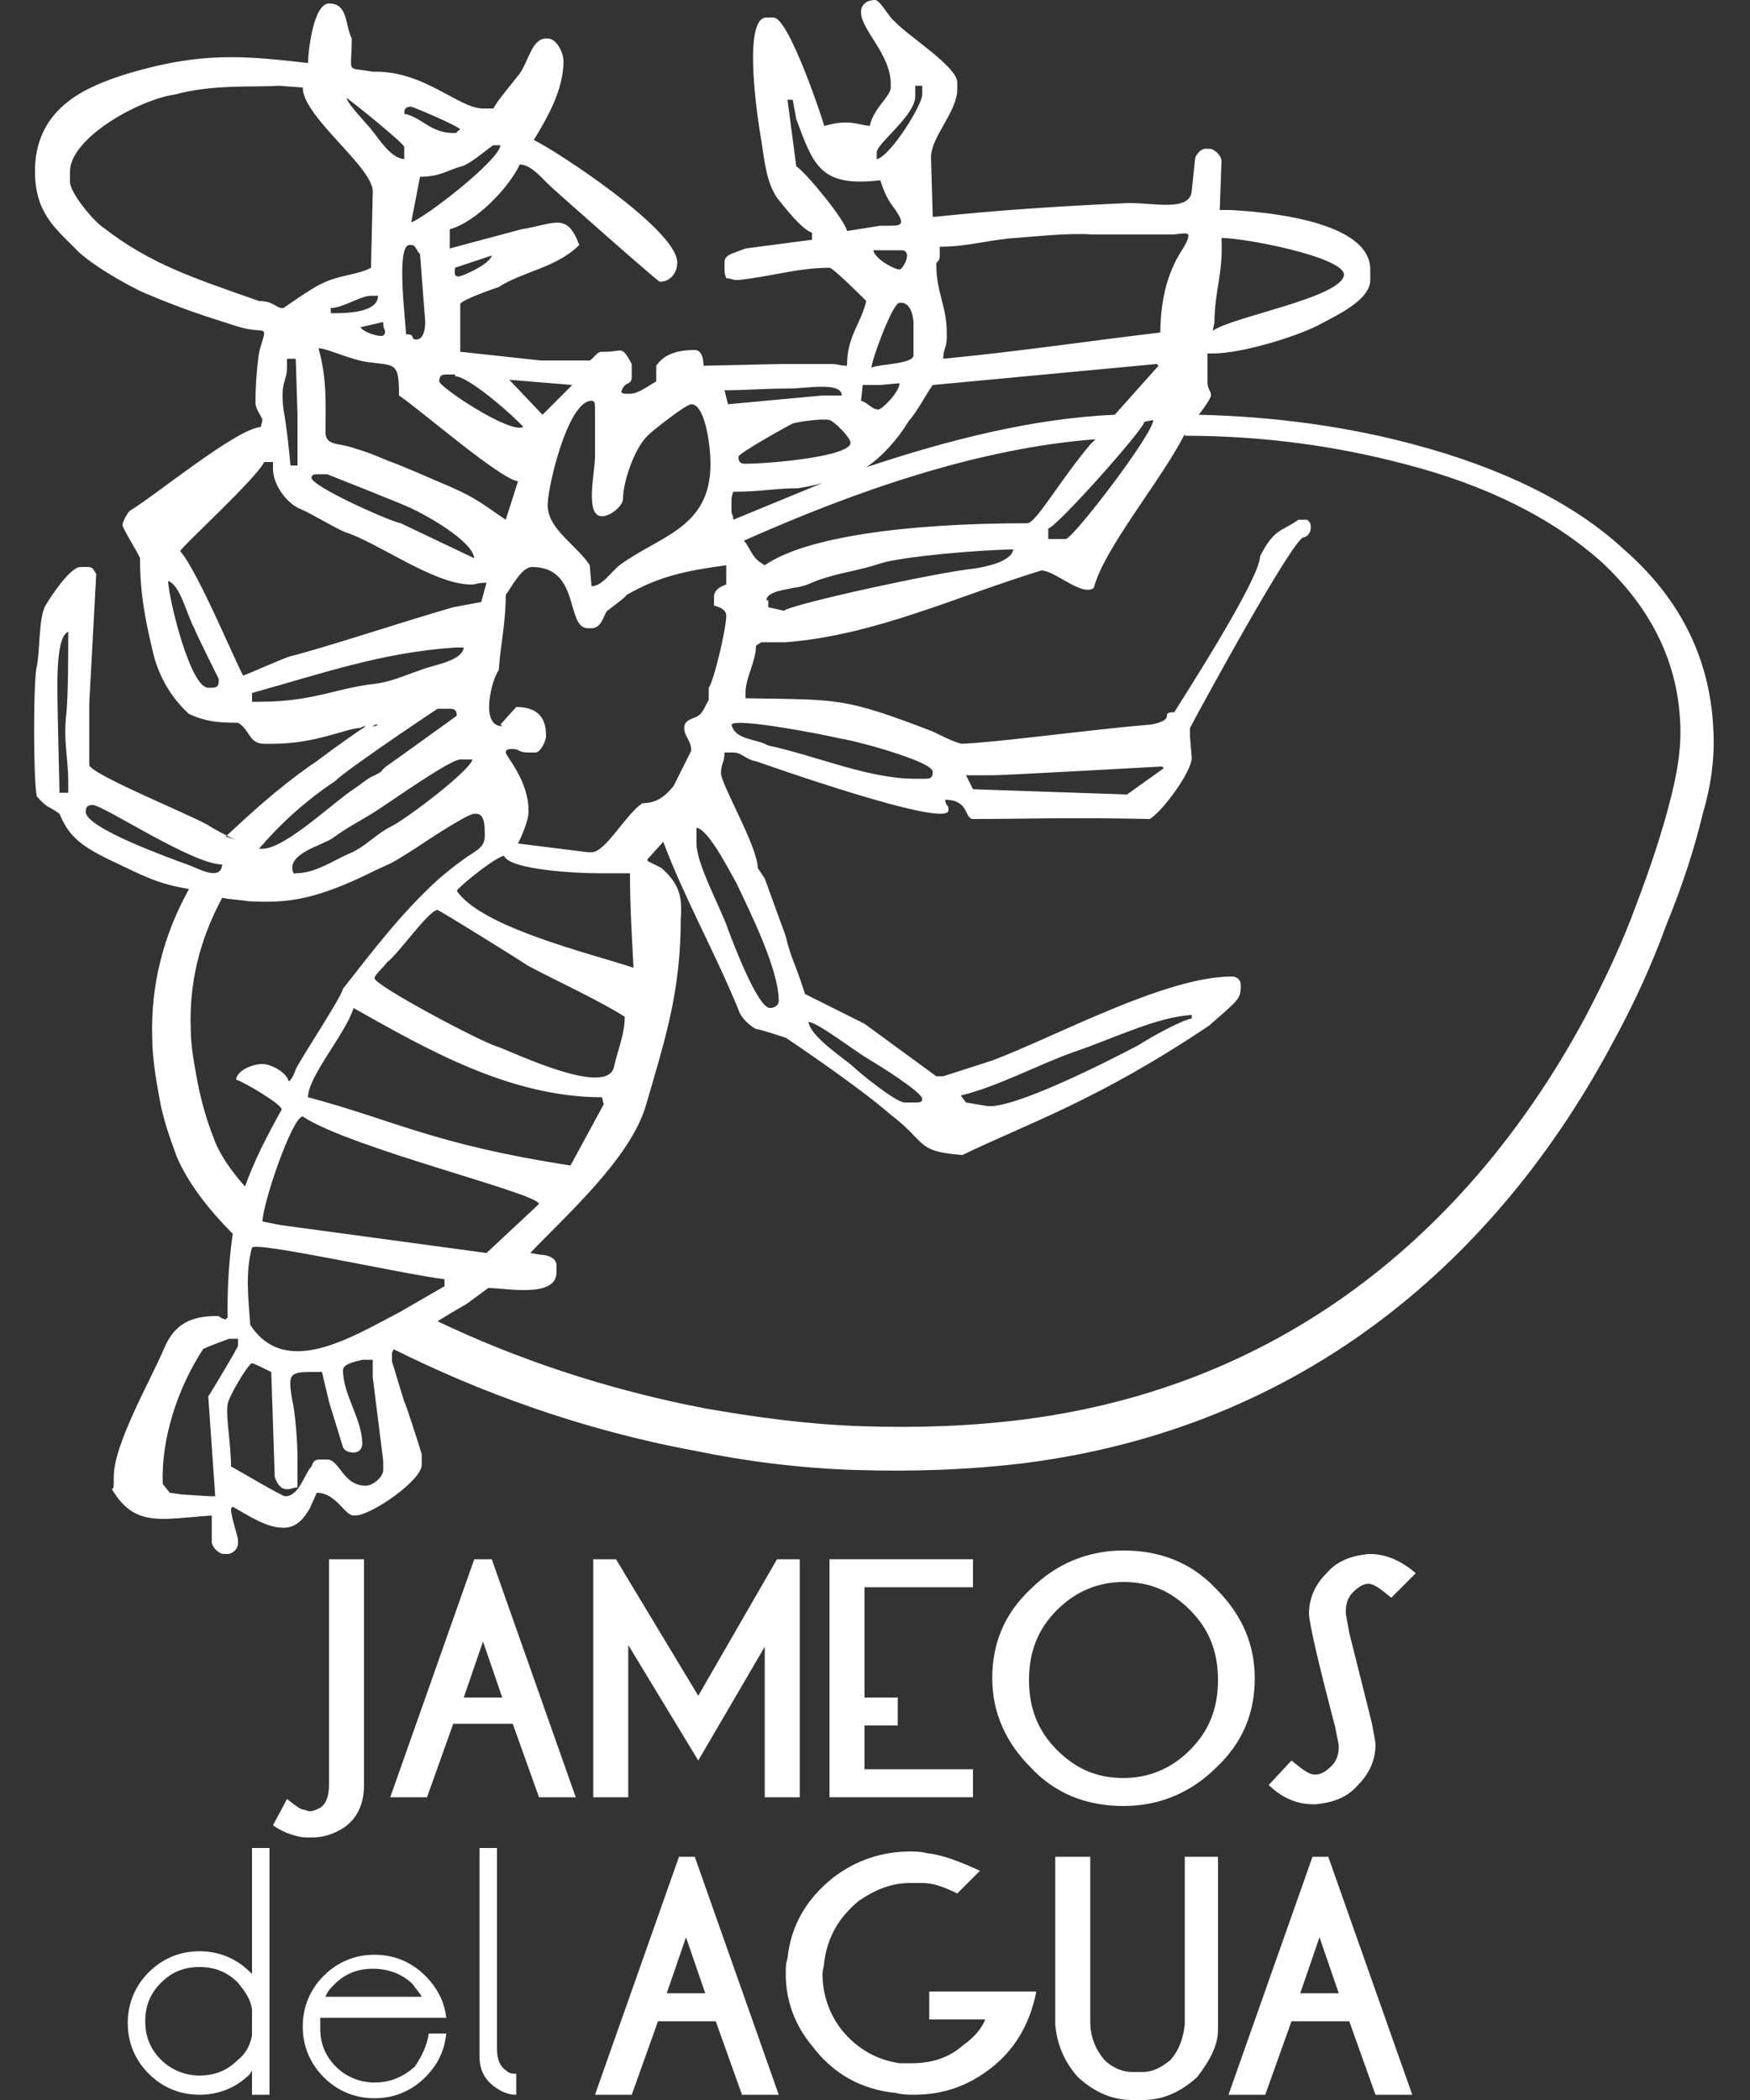
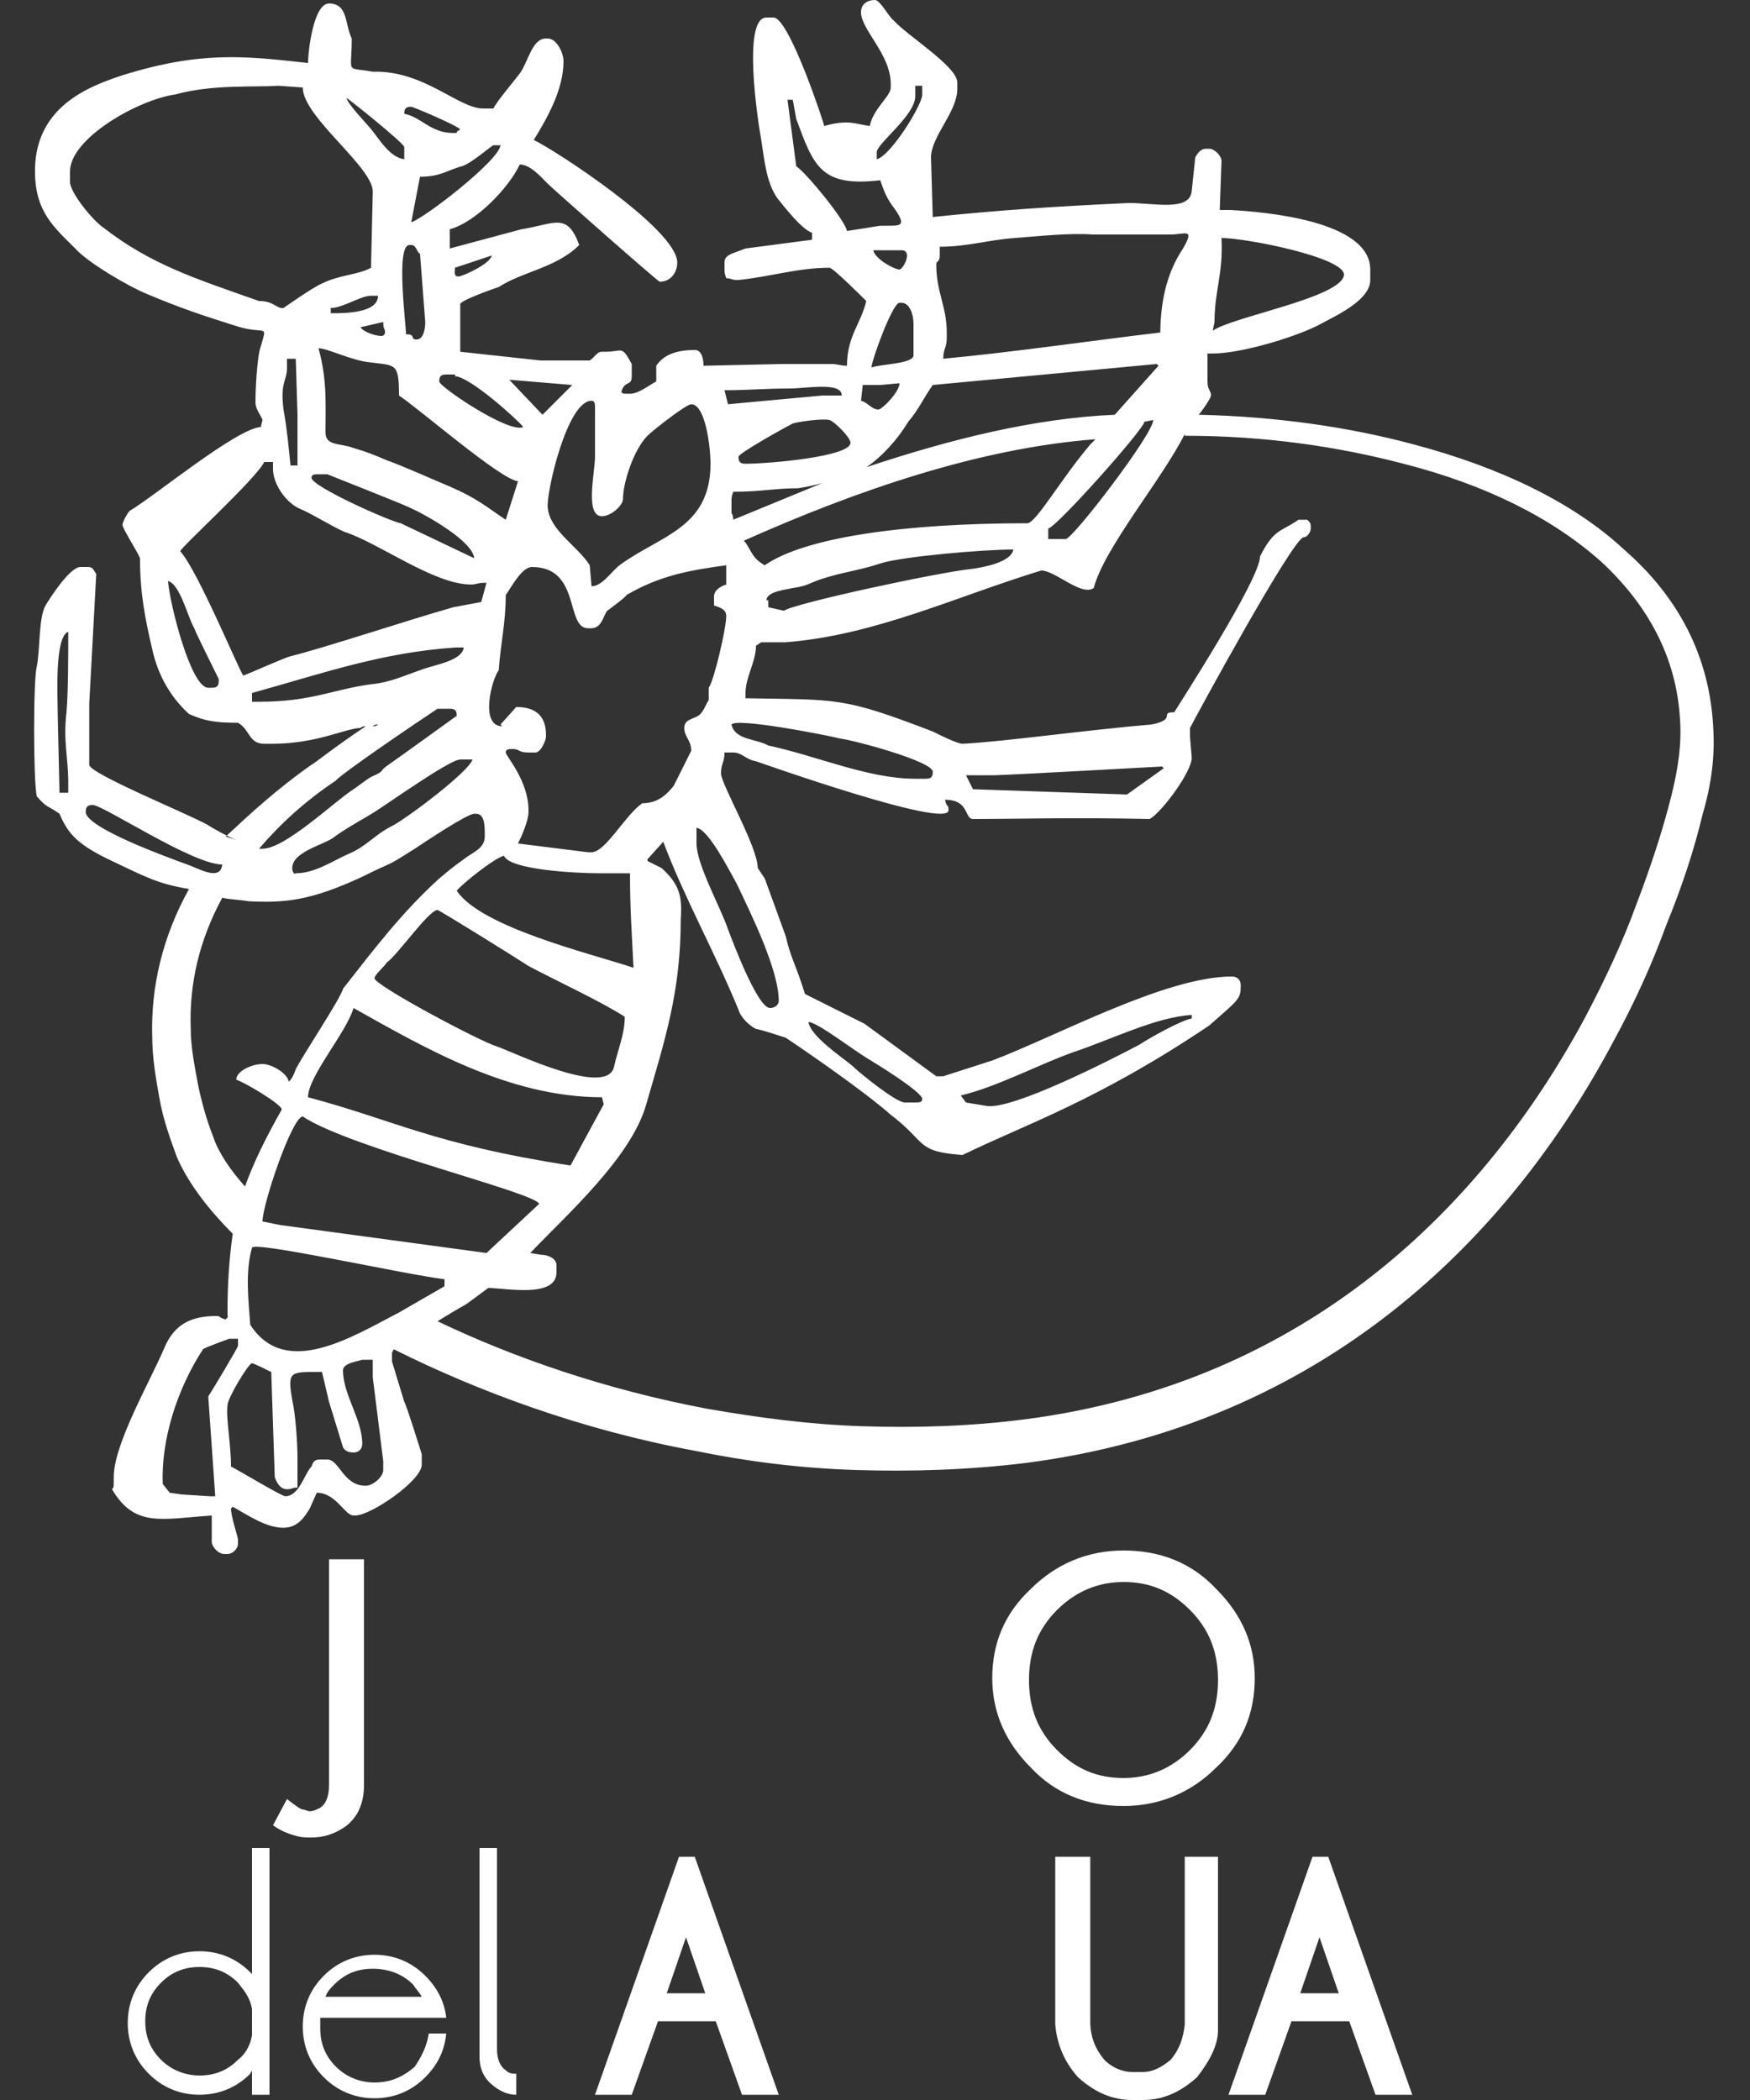
<svg xmlns="http://www.w3.org/2000/svg" version="1.1" id="Capa_1" x="0px" y="0px" viewBox="0 0 100 120" style="enable-background:new 0 0 100 120;" xml:space="preserve">
  <rect x="0" y="0" width="100" height="120" fill="#333333" stroke="none" />
  <style type="text/css">
	.st0{fill-rule:evenodd;clip-rule:evenodd;fill:#FFFFFF;}
	.st1{fill:#FFFFFF;}
</style>
  <g>
    <g>
      <g>
        <path class="st0" d="M52.3,4.9h0.4v0.5c0,0.6-1.8,3.5-2.6,3.7V8.7c0-0.5,2.2-2.1,2.2-3.2V4.9z M23.1,9.1     c-0.8-0.1-1.4-1.1-1.8-1.6c-0.3-0.4-1.4-1.5-1.5-1.9c0.2,0.1,3.3,2.6,3.3,2.8V9.1z M45.5,9.5L45,5.7l0.3,0l0.2,1.1     c1,2.7,1.4,3.9,4.8,3.5c0.2,0.6,0.4,1.1,0.8,1.6c0.7,1,0.4,1-0.4,1h-0.4l-1.9,0.3C48.3,12.6,46.1,9.9,45.5,9.5z M25.9,7.6     c-1.3,0-1.8-0.9-2.8-1.1c0-0.3,0.1-0.4,0.4-0.4c0.1,0,2.7,1.1,2.8,1.3C25.9,7.6,26.3,7.6,25.9,7.6z M24,10.1     c1.2,0,1.6-0.4,2.4-0.6c0.6-0.2,1.7-1.2,1.8-1.2h0.4c-0.1,0.9-4.4,4.2-5.1,4.4L24,10.1z M15.9,4.9L17.3,5c0,1.7,4.1,4.6,4,6     l-0.1,4.3c-0.7,0.4-1.8,0.4-2.8,0.9c-0.5,0.2-2.2,1.4-2.2,1.4h-0.1c-0.3,0-0.5-0.4-1.3-0.4c-3.7-1.3-6.2-2.1-8.9-4.2     C5.3,12.6,4,11,4,10.4V9.8c0-1.9,3.9-4.1,6-4.4C12.2,4.8,14.5,5,15.9,4.9z M53.7,14.1c1.6,0,2.8-0.4,4.3-0.5     c1.3-0.1,3.2-0.3,4.4-0.2c1.3,0,2.9,0,4.5,0c0.8,0,1.4-0.4,0.7,0.8c-1,1.5-1.3,3.2-1.3,5l0-0.2c-4.2,0.5-8.2,1.1-12.4,1.5     c0-0.6,0.2-0.6,0.2-1.2V19c0-1.5-0.6-2.3-0.6-3.9c0-0.2,0.2-0.1,0.2-0.5V14.1z M69.3,18.9l0.1-0.5c0-1.8,0.5-2.7,0.4-4.8     c1.4,0,7,1.1,7,2.1C76.7,17,70.4,18.1,69.3,18.9z M51.5,14.3c0.7,0,0.1,1.1-0.1,1.1c-0.3,0-1.4-0.6-1.5-1.1H51.5z M28.1,14.6     c-0.1,0.5-1.7,1.2-1.9,1.2c-0.3,0-0.2-0.3-0.2-0.5L28.1,14.6z M18.9,17.6c0.7,0,1.7-0.7,2.3-0.7h0.4c0,1-1.9,1-2.7,1V17.6z      M23.2,19.1c0-0.6-0.6-5.1,0.2-5.1h0.1c0.3,0,0.3,0.4,0.5,0.5l0.3,3.9c0,0.4-0.1,1-0.5,1C23.4,19.4,23.8,19.1,23.2,19.1z M22,19     c0,0.1-0.1,0.2-0.2,0.2c-0.3,0-1-0.2-1.2-0.5l1.3-0.3C21.9,18.9,22,18.7,22,19z M22.8,22.6c1.2,0.8,5.8,4.8,6.8,4.9l-0.7,2.2     c-1.2-0.8-1.6-1.2-3.2-1.9c-1.2-0.5-2.5-1.1-3.6-1.5c-0.7-0.3-1.2-0.5-1.9-0.7c-0.8-0.3-1.6-0.1-1.6-0.9c0-1.6,0.1-3-0.4-4.8     c0.5,0,1.9,0.7,2.9,0.8C22.6,20.9,22.8,20.7,22.8,22.6z M49.8,21c0-0.4,1.2-3.7,1.6-3.7h0.1c0.5,0,0.7,0.7,0.7,1.2v1.8     C52.2,20.8,50.3,20.8,49.8,21z M16.5,20.5h0.4l0.1,3.2l0,2.9h-0.4c-0.1-1-0.2-2.1-0.4-3.2c-0.2-1.6,0.2-1.6,0.2-2.4V20.5z      M31,23.7l-1.9-2l3.6,0.3L31,23.7z M26,21.5c0.8,0,3.5,2.4,3.9,2.9c-0.8,0.4-4.8-2.3-4.8-2.6c0-0.3,0.1-0.4,0.4-0.4H26z      M51.4,21.9c0,0.5-1,1.5-1.2,1.5c-0.4,0-0.6-0.4-1-0.5l0.1-0.9l1,0L51.4,21.9z M41.4,22.3c1.3,0,2.3-0.1,3.7-0.1c1,0,3-0.4,3,0.4     H47l-5.4,0.5L41.4,22.3z M65.9,24c0,0.8-4.6,6.8-5,6.8h-1v-0.6c0.5-0.1,5.4-5.6,5.5-6.1L65.9,24z M42.2,26.1     c0-0.2,2.7-1.7,3.1-1.9c0.3-0.1,1.7-0.3,2.1-0.2c0.3,0.1,1.2,1,1.2,1.3c0,0.8-4.7,1.2-6,1.2C42.3,26.5,42.2,26.4,42.2,26.1z      M33.8,22.9c0.2,0,0.2,0.2,0.2,0.4v2.8c0,0.9-0.6,3.4,0.4,3.4c0.5,0,1.2-0.6,1.2-1c0-0.9,0.6-2.8,1.4-3.6     c0.3-0.3,2.2-1.8,2.5-1.8c0.8,0,1.1,2.4,1.1,3.4c0,3.7-2.9,4.1-5.2,5.8c-0.5,0.4-1,1.2-1.6,1.2l-0.1-1.2c-0.7-1.1-2.3-2-2.4-3.3     C31.2,28.2,32.4,22.9,33.8,22.9z M22.9,29.9c-0.6-0.1-5.1-2.1-5.1-2.6c0-0.2,0.2-0.2,0.4-0.2h0.5c0,0,4.3,1.7,4.7,1.9     c0.9,0.4,3.6,1.9,3.7,2.9L22.9,29.9z M10.3,31.5c0-0.2,4.3-4.1,4.8-5.1h0.5v0.4c0,0.9,0.8,2,1.6,2.3c0.7,0.3,1.8,1,2.5,1.3     c1.9,0.6,5.1,3,7.2,3c0.4,0,0.3-0.1,0.9-0.1l-0.3,1.1l-1.6,0.3c-2.8,0.8-7.3,2.3-9.3,2.8c-0.4,0.1-2.6,1.1-2.7,1.1     C13.7,38.4,11.3,32.6,10.3,31.5z M43.8,34.3c0-0.5,1.1-0.6,1.5-0.7c0.8-0.1,1-0.3,1.6-0.5c1.2-0.4,2.2-0.5,3.4-0.9     c1.2-0.4,5.9-0.8,7.6-0.8c-0.1,0.7-1.6,1-2.3,1.1c-2,0.2-10.3,2-10.8,2.4l-0.9-0.2V34.3z M12.1,39.3h-0.2c-1,0-2.2-4.8-2.3-6.1     c0.7,0.2,1.1,2,1.5,2.7c0.1,0.3,1.4,2.9,1.4,2.9v0.1C12.5,39.2,12.4,39.3,12.1,39.3z M28.9,34c0.3-0.4,0.9-1.6,1.5-1.6     c2.8,0,1.9,3.5,3.2,3.5h0.2c0.6,0,0.7-0.8,0.9-1c0,0,1.1-0.8,1.1-0.9c1.9-1.1,3.5-1.4,5.7-1.7v1.1c-0.3,0.1-0.7,0.3-0.7,0.7v0.5     c0.3,0.1,0.7,0.2,0.7,0.6c0,0.7-0.7,3.7-1,4.1V40c-0.2,0.3-0.3,0.7-0.6,0.9c-0.3,0.2-0.8,0.2-0.8,0.7c0,0.5,0.4,0.7,0.4,1.3     c0,0-0.9,1.8-1,2c-0.4,0.5-0.9,1-1.8,1c-1,0.7-2.1,2.8-2.9,2.8h-0.2l-4-0.5c0.2-0.4,0.6-1.3,0.6-1.8v-0.1c0-1.7-1.3-3.1-1.3-3.3     c0-0.2,0.2-0.2,0.4-0.2c0.4,0,0.3,0.2,0.9,0.2h0.4c0.3,0,0.6-0.7,0.6-0.9V42c0-1.1-0.6-1.6-1.7-1.6l-0.9,1l0.1,0.1     c-1.3,0-0.6-2.7-0.2-3.2C28.6,36.8,28.9,35.6,28.9,34z M26,37l0.5,0c-0.1,0.8-1.8,1-2.5,1.3c-0.9,0.3-1.7,0.7-2.8,0.8     c-2.2,0.3-3.4,1-6.4,1h-0.4v-0.5C18.7,38.4,21.8,37.3,26,37z M3.3,40.9c0-1.1-0.2-4.5,0.6-4.8c0,1.3,0,3.4-0.1,4.6     c-0.2,1.6,0.1,2.6,0.1,4v0.6H3.4L3.3,40.9z M43.9,42.6c-0.7-0.4-1.9-0.3-2.1-1.2c0.3-0.4,5.4,0.6,6.2,0.8     c0.8,0.1,5.3,1.3,5.3,1.9c0,0.3-0.1,0.4-0.4,0.4h-0.6C49.6,44.5,46.7,43.2,43.9,42.6z M16.7,49.6c0-0.9,1.7-1.3,2.3-1.7     c0.8-0.6,1.6-1,2.4-1.5c0.8-0.5,4.3-3,4.9-3h0.7c-0.2,0.7-3.8,3.4-4.6,3.8c-1,0.5-1.5,1.2-2.5,1.6c-0.9,0.4-1.9,1.1-3,1.1     C16.8,50,16.7,49.8,16.7,49.6z M56.8,44.3c0.6,0,9.6-0.5,9.6-0.5l0.1,0.1l-2.1,1.5l-8.8-0.3l-0.4-0.8L56.8,44.3z M10.7,49.4     c-1.1-0.4-5.8-2.1-5.8-3c0-0.3,0.1-0.4,0.4-0.4c0.6,0,5.7,3.4,7.4,3.4C12.6,50.4,11.3,49.6,10.7,49.4z M44.5,57.2     c0,0.2-0.2,0.4-0.5,0.4c-0.7,0-2.1-3.7-2.4-4.5c-0.4-1.2-1.8-3.7-1.8-4.9v-0.9c0.7,0.1,1.9,2.5,2.3,3.2     C42.9,52.2,44.5,55.4,44.5,57.2z M54.9,62.6c2.1-0.5,4.5-1.8,6.5-2.5c2.1-0.7,4.7-2,6.7-2.1v0.2c-0.6,0.1-2.4,1.1-3,1.5     c-1.7,0.9-7.2,3.7-8.7,3.5l-1.2-0.2L54.9,62.6z M36.2,55.3c-2.4-0.8-8.7-2.3-10.1-4.4c0.3-0.4,2.2-1.9,2.7-2c0.3,0.8,4.1,1,5.4,1     H36C36,51.9,36.1,53.3,36.2,55.3z M28.4,59.8c-1-0.3-7-3.5-7-3.9c0-0.2,0.6-0.7,0.7-0.9c0.6-0.4,2.4-3,2.9-3     c0.1,0,4.6,2.8,5.2,3.2c1.5,0.8,4.1,2,5.5,2.9c0,1-0.4,1.9-0.6,2.8C34.8,62.8,29.3,60.1,28.4,59.8z M17.6,62.7     c0-1.2,2.2-3.7,2.6-5.1c4.1,2.3,8.9,5.1,14.2,5.1l0.1,0.4l-1.9,3.5C24.8,65.4,22.5,64,17.6,62.7z M16,70l-1-0.2c0-1,1.7-6,2.3-6     c2.7,1.8,13.5,4.4,13.5,5l-3,2.8L16,70z M22.8,75c-2.7,1.4-6.5,3.8-8.5,0.7c-0.1-1.4-0.3-3,0.1-4.4c0.1-0.4,8.6,1.5,11,1.8l0,0.4     L22.8,75z M17.8,83.8c-0.4,0.4-0.7,1.7-1.5,1.7c-0.2,0-2.7-1.5-3.1-1.7c0-1.3-0.3-2.8-0.2-3.5c0-0.4,1.2-2.4,1.4-2.4     c0.1,0,0.9,0.4,1.1,0.5l0.2,6c0.1,0.3,0.3,0.7,0.7,0.7c0.3,0,0.3-0.1,0.6-0.1v-1.6c0-0.9-0.1-2.5-0.3-3.4     c-0.3-1.7-0.1-1.6,1.7-1.6l0.4,1.7l0.8,2.6c0.1,0.2,0.3,0.3,0.6,0.3c0.3,0,0.5-0.2,0.5-0.5c0-1.4-1.1-2.8-1.1-4.2     c0-0.4,0.8-0.5,1.1-0.6h0.6v1l0.6,4.8V84c0,0.4-0.6,0.9-1,0.9c-1.3,0-1.5-1.5-2.2-1.5h-0.4C18,83.4,17.9,83.5,17.8,83.8z      M11.6,77.1c0.1-0.1,1.5-0.6,1.5-0.6h0.5v0.4c0,0.1-1.5,2.6-1.7,2.9l0.4,5.7l-0.3,0l-1.6-0.1l-0.7-0.1l-0.4-0.5     C9.2,82.3,10.1,79.4,11.6,77.1z M12.7,51.3c-1.3,2.4-1.9,4.9-1.8,7.5c0,1,0.2,2,0.4,3.1c0.2,1,0.5,2.1,0.9,3.1l0,0l0,0l0,0     c0.3,0.9,1,1.9,1.8,2.8c0.5-1.4,1.2-2.8,2.1-4.4c0-0.3-2.2-1.6-2.6-1.7c0-0.5,0.9-0.9,1.5-0.9c0.5,0,1.4,0.5,1.5,1     c0,0,0.2-0.1,0.4-0.7c0.4-0.8,2.6-4.1,2.7-4.6c1.8-2.3,3.4-4.4,5.5-6.3c0.6-0.5,0.7-0.6,1.4-1.1c0.5-0.4,1.2-0.6,1.2-1.3v-0.1     c0-0.5,0-1.2-0.5-1.2h-0.1c-0.4,0-2.8,1.6-3.4,2c-1.9,1.2-1,0.6-3,1.6c-3,1.4-4.5,1.5-6.5,1.4C13.6,51.4,13.1,51.4,12.7,51.3z      M25,75.5c4.4,2.1,9.6,3.9,15.4,5c2.9,0.5,5.8,0.9,8.9,1c3.1,0.1,6.2,0,9.3-0.4l0,0c16.1-2.1,26.2-12.2,32-23     c1.1-2.1,2.1-4.2,2.9-6.4c0.8-2.1,1.5-4.2,2-6.2v0l0,0c0.4-1.6,0.6-3,0.5-4.4c-0.2-3.5-1.8-6.5-4.5-9c-2.8-2.5-6.6-4.4-11.3-5.6     c-3.8-1-8-1.6-12.5-1.6l0-0.1c-1.3,2.6-4.6,6.5-5.2,8.8c-0.7,0.5-2.2-1-3-1c-4.9,1.5-9.5,3.7-14.6,4.1l-1.4,0l-0.3,0.2     c0,0.9-0.6,1.8-0.6,2.7v0.3c5.3,0.1,5.5-0.1,10.7,1.9c0.4,0.2,1.4,0.7,1.7,0.7c2.2-0.1,7.2-0.8,10.8-1.1c1.5-0.3,0.4-0.7,1.3-0.7     c0.3-0.5,4.9-7.6,4.9-8.9c0.8-1.6,1.2-1.4,2.2-2.1h0.5c0.2,0.2,0.2,0.2,0.2,0.5c0,0.2-0.2,0.5-0.4,0.5c-0.6,0-6.2,10.3-6.5,10.9     L68,42.1l0.1,1.2c0,0.8-1.7,3.1-2.4,3.5c-4.7-0.1-7.2,0-10.1,0c-0.5,0-0.2-1.1-1.6-1.1c0.1,0.5,0.2,0.2,0.2,0.6     c0,1.1-10.7-2.7-11-2.8c-0.6-0.1-0.8-0.5-1.3-0.5h-0.5c0,0.6-0.2,0.6-0.2,1.2c0,0.6,2.1,4.2,2.1,5.4l0.4,0.6l1.2,3.3     c0.3,1.3,0.5,1.4,1.1,3.3l3.4,1.7l4.1,3h0.4l2.8-0.9c3.7-1.4,9.9-4.8,13.7-4.8c0.3,0,0.5,0.2,0.5,0.5c0,0.8-0.1,0.8-1.8,2.3     c-6.4,4.3-10.4,5.6-14.1,7.4c-2.7-0.2-2-0.7-4.1-2.3c-1.6-1.4-4.8-3.6-6-4.4c0,0-1.5-0.5-1.7-0.5c-0.4-0.2-0.9-0.7-1-1.1     c-1.4-3.4-3.1-6.4-4.3-9.6l-0.9,1v0.1l0.8,0.4c1,0.9,1.2,1.6,1.1,2.9c0,4.2-0.9,6.9-2,10.7c-0.9,3-4.5,6.2-6.6,8.4l0.6,0.1     c0.4,0,0.9,0.2,0.9,0.6v0.4c0,1.5-2.9,0.9-3.9,0.9C25.7,75.2,27.6,73.9,25,75.5z M62.6,25.1C56,25.6,49,28,42.5,30.9l0.1,0.1     c0.4,0.6,0.4,0.9,1.1,1.3c2.3-1.6,8-2.4,15-2.4c0.5,0,1.9-2.5,3.6-4.5L62.6,25.1z M49.5,26.7c4.8-1.6,9.6-2.8,14.2-3l2.5-2.8     l-0.1-0.1l-12.8,1.2c-0.5,0.7-0.8,1.4-1.4,2.1C51.3,25.1,50.4,26.1,49.5,26.7z M41.9,29.7c1.7-0.7,3.4-1.4,5.1-2.1     c-0.7,0.2-1.4,0.3-1.4,0.3c-1.3,0-2.1,0.2-3.7,0.2c-0.1,0.3-0.1,0.3-0.1,0.6v0.6C41.9,29.5,41.9,29.6,41.9,29.7z M25,40.5     L25,40.5c0.3,0,0.5,0,0.7,0c0.3,0,0.4,0.1,0.4,0.4c0,0-3.6,2.6-3.9,2.8c-0.6,0.4-0.1,0.3-1,0.7c-0.2,0.1-0.7,0.5-1,0.7     c-1.1,0.7-3.9,3.4-5.2,3.4h-0.2c1.2-1.4,2.6-2.7,4.4-3.9l0,0C19.2,44.5,21.4,42.9,25,40.5L25,40.5z M24.3,40.6c0.1,0,0.1,0,0.2,0     C24.5,40.6,24.4,40.6,24.3,40.6z M21.6,41.4c0.2,0,0.4-0.1,0.5-0.1C22,41.3,21.8,41.4,21.6,41.4z M21.3,41.5c0.1,0,0.2,0,0.3-0.1     C21.5,41.4,21.4,41.4,21.3,41.5z M17.8,43.7c0.2-0.1,1.3-1,3.1-2.2c-0.1,0-0.2,0-0.3,0.1c-0.8,0-2.5,0.9-5,0.9h-0.5     c-0.9,0-0.8-0.8-1.5-1.2c-1.3,0-1.9-0.1-2.8-0.5c-1.1-1-1.8-2.3-2.1-3.7c-0.4-1.7-0.7-3.2-0.7-5.2C7.9,31.6,7,30.2,7,30     c0-0.2,0.3-0.7,0.4-0.8c1.5-0.9,6.1-4.7,7.5-4.8L15,24c-0.1-0.3-0.4-0.6-0.4-1v-0.2c0-0.6,0.1-2.5,0.3-3c0.4-1.4,0.3-0.6-1.5-1.2     c-1.9-0.6-3.1-1-5-1.8c-1-0.4-3.4-1.8-4.1-2.6c-1.2-1.2-2.3-2.1-2.3-4.4V9.6C2.1,6,5.2,4.9,7,4.3c4.5-1.4,7-1.1,10.6-0.7     c0-0.6,0.3-3.4,1.2-3.4c1.1,0,0.9,1.2,1.3,2c0,2.1-0.4,1.6,1.2,1.9c2.9-0.1,4.9,2.1,6.3,2.1h0.6c0.1-0.3,1.2-1.6,1.5-2     c0.5-0.7,0.7-2,1.5-2h0.1c0.5,0,0.9,0.8,0.9,1.3c0,1.6-0.9,3.2-1.7,4.5c1.1,0.5,8.2,5.1,8.2,7c0,0.6-0.4,1.1-1,1.1     c-0.1,0-6.1-5.3-6.4-5.6c-0.4-0.4-1-1.1-1.6-1.1c-0.6,1.3-2.5,3.3-4,3.7l0,1.1l4.1-1.1c1.9-0.3,2.6-1,3.3,0.9     c-1.3,1.3-3.2,1.5-4.6,2.4c-0.3,0.1-2.3,0.8-2.2,1l0,2l0,0.7l4.6,0.5h2.8c0.3-0.2,0.4-0.5,0.7-0.5h0.2c1,0,0.9-0.4,1.5,0.7v0.7     c0,0.6-0.4,0.2-0.6,0.9c0.1,0.1,0.1,0.1,0.4,0.1h0.1c0.5,0,1.1-0.5,1.5-0.7v-0.9c0.4-0.6,1.1-0.9,2.2-0.9c0.4,0,0.5,0.5,0.5,0.9     l4.5-0.1h2.8c0.4,0,0.5,0.1,0.9,0.1c0-1.7,0.8-2.4,1.1-3.7c-0.2-0.2-1.9-1.9-2.1-1.9c-1.8,0-3.3,0.5-5.2,0.7h-0.1     c-0.3,0-0.3-0.1-0.6-0.1c-0.1-0.3-0.1-0.3-0.1-0.6V15c0-0.3,0.2-0.4,0.4-0.5l0.8-0.3l3.8-0.5v-0.4c-0.6-0.2-1.6-1.5-2-2     c-0.6-0.9-0.7-2-0.9-3.3c-0.2-1.1-1.1-7,0.3-7h0.4c0.9,0,2.9,6.1,2.9,6.2c1.4-0.4,1.8-0.1,2.6,0c0.2-1,1.2-1.7,1.2-2.2V4.8     c0-1.7-1.7-3.1-1.7-4.1C49.2,0.2,49.6,0,50,0c0.3,0,0.8,1,1.1,1.2c0.7,0.8,3.6,2.6,3.6,3.5v0.4c0,1.3-1.5,2.7-1.5,3.9l0.1,3.4     c3.9-0.4,6.9-0.6,11.2-0.8c1.5,0,3.5,0.5,3.6-0.7L68.3,9c0.1-0.2,0.3-0.5,0.6-0.5h0.2c0.3,0,0.7,0.4,0.7,0.7l-0.1,2.8l0.6,0     c1.9,0.1,8,0.6,8,3.4v0.6c0,1.2-2.1,2.1-3,2.6c-1.4,0.7-4.4,1.6-6,1.6H69v1.6c0,0.5,0.2,0.5,0.2,0.8c0,0.1-0.3,0.6-0.7,1.1     c4.4,0.1,8.6,0.7,12.3,1.7c4.9,1.3,9.1,3.3,12,6c3.1,2.7,4.9,6.1,5.1,10.2c0.1,1.6-0.1,3.2-0.6,4.9l0,0l0,0     c-0.5,2.1-1.2,4.2-2.1,6.4c-0.8,2.2-1.8,4.4-3,6.6c-6,11.3-16.6,21.9-33.6,24.1h0c-3.3,0.4-6.5,0.5-9.7,0.4     c-3.2-0.1-6.3-0.5-9.2-1.1c-6.5-1.2-12.4-3.4-17.2-5.8l-0.1,0.2v0.5l0.7,2.3c0.1,0.1,1,3,1,3v0.6c0,0.9-2.9,2.9-3.8,2.9h-0.1     c-0.5,0-1-1.3-2.1-1.3l-0.4,0.9c-0.3,0.5-0.7,1.1-1.5,1.1c-1,0-2-0.7-2.9-1.2l-0.1,0.1c0,0.5,0.4,1.6,0.4,1.8v0.2     c0,0.3-0.3,0.6-0.6,0.6h-0.2c-0.3,0-0.7-0.4-0.7-0.7v-1.5c-2.9,0.2-4.4,0.7-5.7-1.5C6.5,85,6.5,85,6.5,84.6v-0.2     c0-1.9,2.1-5.5,2.9-7.4c0.6-1.4,1.6-1.8,3-1.8c0.2,0,0.1,0.1,0.5,0.2c0.2-0.3,0.1,0.1,0.1-0.4c0-1.7,0.1-3.1,0.3-4.5     c-1.5-1.5-2.6-3-3.2-4.4l0,0v0l0,0c-0.4-1.1-0.8-2.2-1-3.4c-0.2-1.1-0.4-2.3-0.4-3.4c-0.1-2.9,0.6-5.8,2.1-8.5     c-1.8-0.3-2.5-0.7-4.4-1.6c-1.9-0.9-2.5-1.5-3-2.7c-0.7-0.5-0.7-0.3-1.3-1c-0.2-0.9-0.2-6.7,0-7.4c0.2-1,0.1-2.8,0.5-3.5     c0.3-0.5,1.4-2.2,2-2.2H5c0.3,0,0.3,0.1,0.5,0.4l-0.4,7.4v3.5c0,0.5,5.4,2.7,6.7,3.4c0.3,0.2,1.2,0.7,1.9,1     c-0.2-0.1-0.5-0.2-0.8-0.3C14.3,46.5,15.8,45.1,17.8,43.7L17.8,43.7z M52.7,62.8c0,0.2-0.2,0.2-0.4,0.2h-0.6     c-0.5,0-2.6-1.7-3-2.1c-0.6-0.5-2.4-1.7-2.5-2.5c0.5,0,2.7,1.7,3.4,2.1C50.1,60.8,52.7,62.4,52.7,62.8z" />
      </g>
    </g>
    <g>
      <g>
        <path class="st1" d="M16.4,102.8c0.5,0.4,0.8,0.6,0.9,0.6c0.1,0,0.3,0.1,0.4,0.1c0.2,0,0.4-0.1,0.6-0.2c0.3-0.2,0.5-0.6,0.5-1.3     V89.1h2v12.9c0,1.1-0.4,1.9-1.1,2.4c-0.6,0.4-1.2,0.6-1.9,0.6c-0.3,0-0.6,0-0.9-0.1c-0.4-0.1-0.9-0.3-1.3-0.6L16.4,102.8z" />
-         <path class="st1" d="M28.1,89.1l4.8,13.6h-2.1l-1.5-4.2h-3.4l-1.5,4.2h-2.1l4.8-13.6H28.1z M28.7,97l-1.1-3.2L26.5,97H28.7z" />
-         <path class="st1" d="M45.7,89.1v13.6h-2v-8.6l-3.8,6.5l-4-6.6v8.7h-2V89.1h1.3l4.7,7.8l4.5-7.8H45.7z" />
-         <path class="st1" d="M55.6,89.1v1.6h-6.2V97h1.9v1.6h-1.9v2.5h6.2v1.6h-8.2V89.1H55.6z" />
        <path class="st1" d="M71.7,95.9c0,2-0.7,3.7-2.2,5.1c-1.4,1.4-3.2,2.2-5.3,2.2c-2.1,0-3.9-0.7-5.3-2.2c-1.4-1.4-2.2-3.1-2.2-5.1     c0-2,0.7-3.7,2.2-5.1c1.4-1.4,3.2-2.2,5.3-2.2c2.1,0,3.9,0.7,5.3,2.2C71,92.3,71.7,94,71.7,95.9z M64.2,90.4     c-1.4,0-2.7,0.5-3.8,1.6c-1.1,1.1-1.6,2.4-1.6,4c0,1.6,0.5,2.9,1.6,4c1.1,1.1,2.3,1.6,3.8,1.6c1.4,0,2.7-0.5,3.8-1.6     c1.1-1.1,1.6-2.4,1.6-4c0-1.6-0.5-2.9-1.6-4C66.9,90.9,65.7,90.4,64.2,90.4z" />
-         <path class="st1" d="M79.5,91.3c-0.6-0.5-1-0.8-1.3-0.8h0c-0.3,0-0.6,0.2-0.9,0.5c-0.3,0.3-0.4,0.7-0.4,1.1     c0,0.2,0.1,0.6,0.2,1.2l1.3,5.2c0.1,0.6,0.2,1,0.2,1.2c0,0.8-0.3,1.6-1,2.3c-0.6,0.7-1.4,1-2.4,1.1H75c-0.9,0-1.8-0.4-2.5-1.1     l1.3-1.4c0.6,0.5,1,0.8,1.3,0.8h0.1c0.3,0,0.6-0.2,0.9-0.5c0.3-0.3,0.4-0.7,0.4-1.1c0-0.2-0.1-0.5-0.2-1.1c-1-3.8-1.5-6-1.5-6.5     c0-0.8,0.3-1.6,1-2.3c0.6-0.7,1.4-1,2.4-1.1h0.1c0.9,0,1.8,0.4,2.6,1.1L79.5,91.3z" />
        <path class="st1" d="M14.4,112.8v-7.2h1v14.1h-1v-1.4c0,0.1-0.1,0.1-0.1,0.2c-0.8,0.8-1.8,1.2-2.9,1.2c-1.1,0-2.1-0.4-2.9-1.2     c-0.8-0.8-1.2-1.8-1.2-2.9c0-1.1,0.4-2.1,1.2-2.9c0.8-0.8,1.8-1.2,2.9-1.2c1.1,0,2.1,0.4,2.9,1.2     C14.3,112.7,14.4,112.8,14.4,112.8z M14.4,116.3v-1.5c-0.1-0.6-0.4-1-0.8-1.5c-0.6-0.6-1.3-0.9-2.2-0.9c-0.9,0-1.6,0.3-2.2,0.9     c-0.6,0.6-0.9,1.3-0.9,2.2c0,0.9,0.3,1.6,0.9,2.2c0.6,0.6,1.4,0.9,2.2,0.9c0.9,0,1.6-0.3,2.2-0.9C14,117.4,14.3,116.9,14.4,116.3     z" />
        <path class="st1" d="M24.5,116.2h1c-0.1,1-0.5,1.8-1.2,2.5c-0.8,0.8-1.8,1.2-2.9,1.2c-1.1,0-2.1-0.4-2.9-1.2     c-0.8-0.8-1.2-1.8-1.2-2.9c0-1.1,0.4-2.1,1.2-2.9c0.8-0.8,1.8-1.2,2.9-1.2c1.1,0,2.1,0.4,2.9,1.2c0.7,0.7,1.1,1.5,1.2,2.4h-7.2     c0,0.2,0,0.4,0,0.6c0,0.9,0.3,1.6,0.9,2.2c0.6,0.6,1.4,0.9,2.2,0.9c0.9,0,1.6-0.3,2.3-0.9C24.1,117.5,24.4,116.9,24.5,116.2z      M24.1,114.1c-0.1-0.2-0.3-0.4-0.5-0.7c-0.6-0.6-1.4-0.9-2.3-0.9c-0.9,0-1.6,0.3-2.2,0.9c-0.2,0.2-0.4,0.4-0.5,0.7H24.1z" />
        <path class="st1" d="M29.5,119.7c-0.5,0-0.9-0.2-1.3-0.5c-0.5-0.4-0.8-0.9-0.8-1.7v-11.9h1v11.5c0,0.6,0.2,1,0.5,1.2     c0.2,0.2,0.4,0.2,0.6,0.2V119.7z" />
        <path class="st1" d="M39.7,106.1l4.8,13.6h-2.1l-1.5-4.2h-3.3l-1.5,4.2H34l4.8-13.6H39.7z M40.3,113.9l-1.1-3.2l-1.1,3.2H40.3z" />
-         <path class="st1" d="M59.2,113.9c-0.4,1.9-1.3,3.3-2.6,4.3c-1.3,1-2.7,1.5-4.4,1.5c-0.3,0-0.6,0-1-0.1c-2-0.2-3.6-1.1-4.8-2.7     c-1-1.2-1.5-2.6-1.5-4.1c0-0.3,0-0.6,0.1-0.9c0.2-1.9,1.1-3.4,2.6-4.6c1.3-1,2.8-1.5,4.4-1.5c0.3,0,0.6,0,1,0.1     c0.9,0.1,1.9,0.5,3,1l-1.3,1.3c-0.8-0.4-1.4-0.6-2-0.6c-0.2,0-0.5,0-0.7,0c-1.1,0-2,0.4-2.9,1c-1.1,0.9-1.8,2-2,3.5     c0,0.2-0.1,0.5-0.1,0.7c0,1.2,0.4,2.3,1.1,3.2c0.9,1.1,2,1.7,3.3,1.9c0.2,0,0.5,0,0.7,0c1.1,0,2.1-0.3,2.9-1     c0.7-0.5,1.1-1,1.3-1.5h-3.2v-1.6H59.2z" />
        <path class="st1" d="M67.6,106.1h2v9.9h0c0,0.9-0.5,1.8-1.2,2.7c-1,0.9-2,1.3-3.1,1.3h-0.6c-1.1,0-2.1-0.4-3.1-1.3     c-0.8-0.9-1.2-1.9-1.3-3v-9.6h2v9.4c0,0.9,0.3,1.6,0.8,2.2c0.5,0.5,1.1,0.7,1.6,0.7h0.6c0.5,0,1-0.2,1.6-0.7     c0.5-0.6,0.7-1.2,0.8-2V106.1z" />
        <path class="st1" d="M75.9,106.1l4.8,13.6h-2.1l-1.5-4.2h-3.3l-1.5,4.2h-2.1l4.8-13.6H75.9z M76.5,113.9l-1.1-3.2l-1.1,3.2H76.5z     " />
      </g>
    </g>
  </g>
</svg>